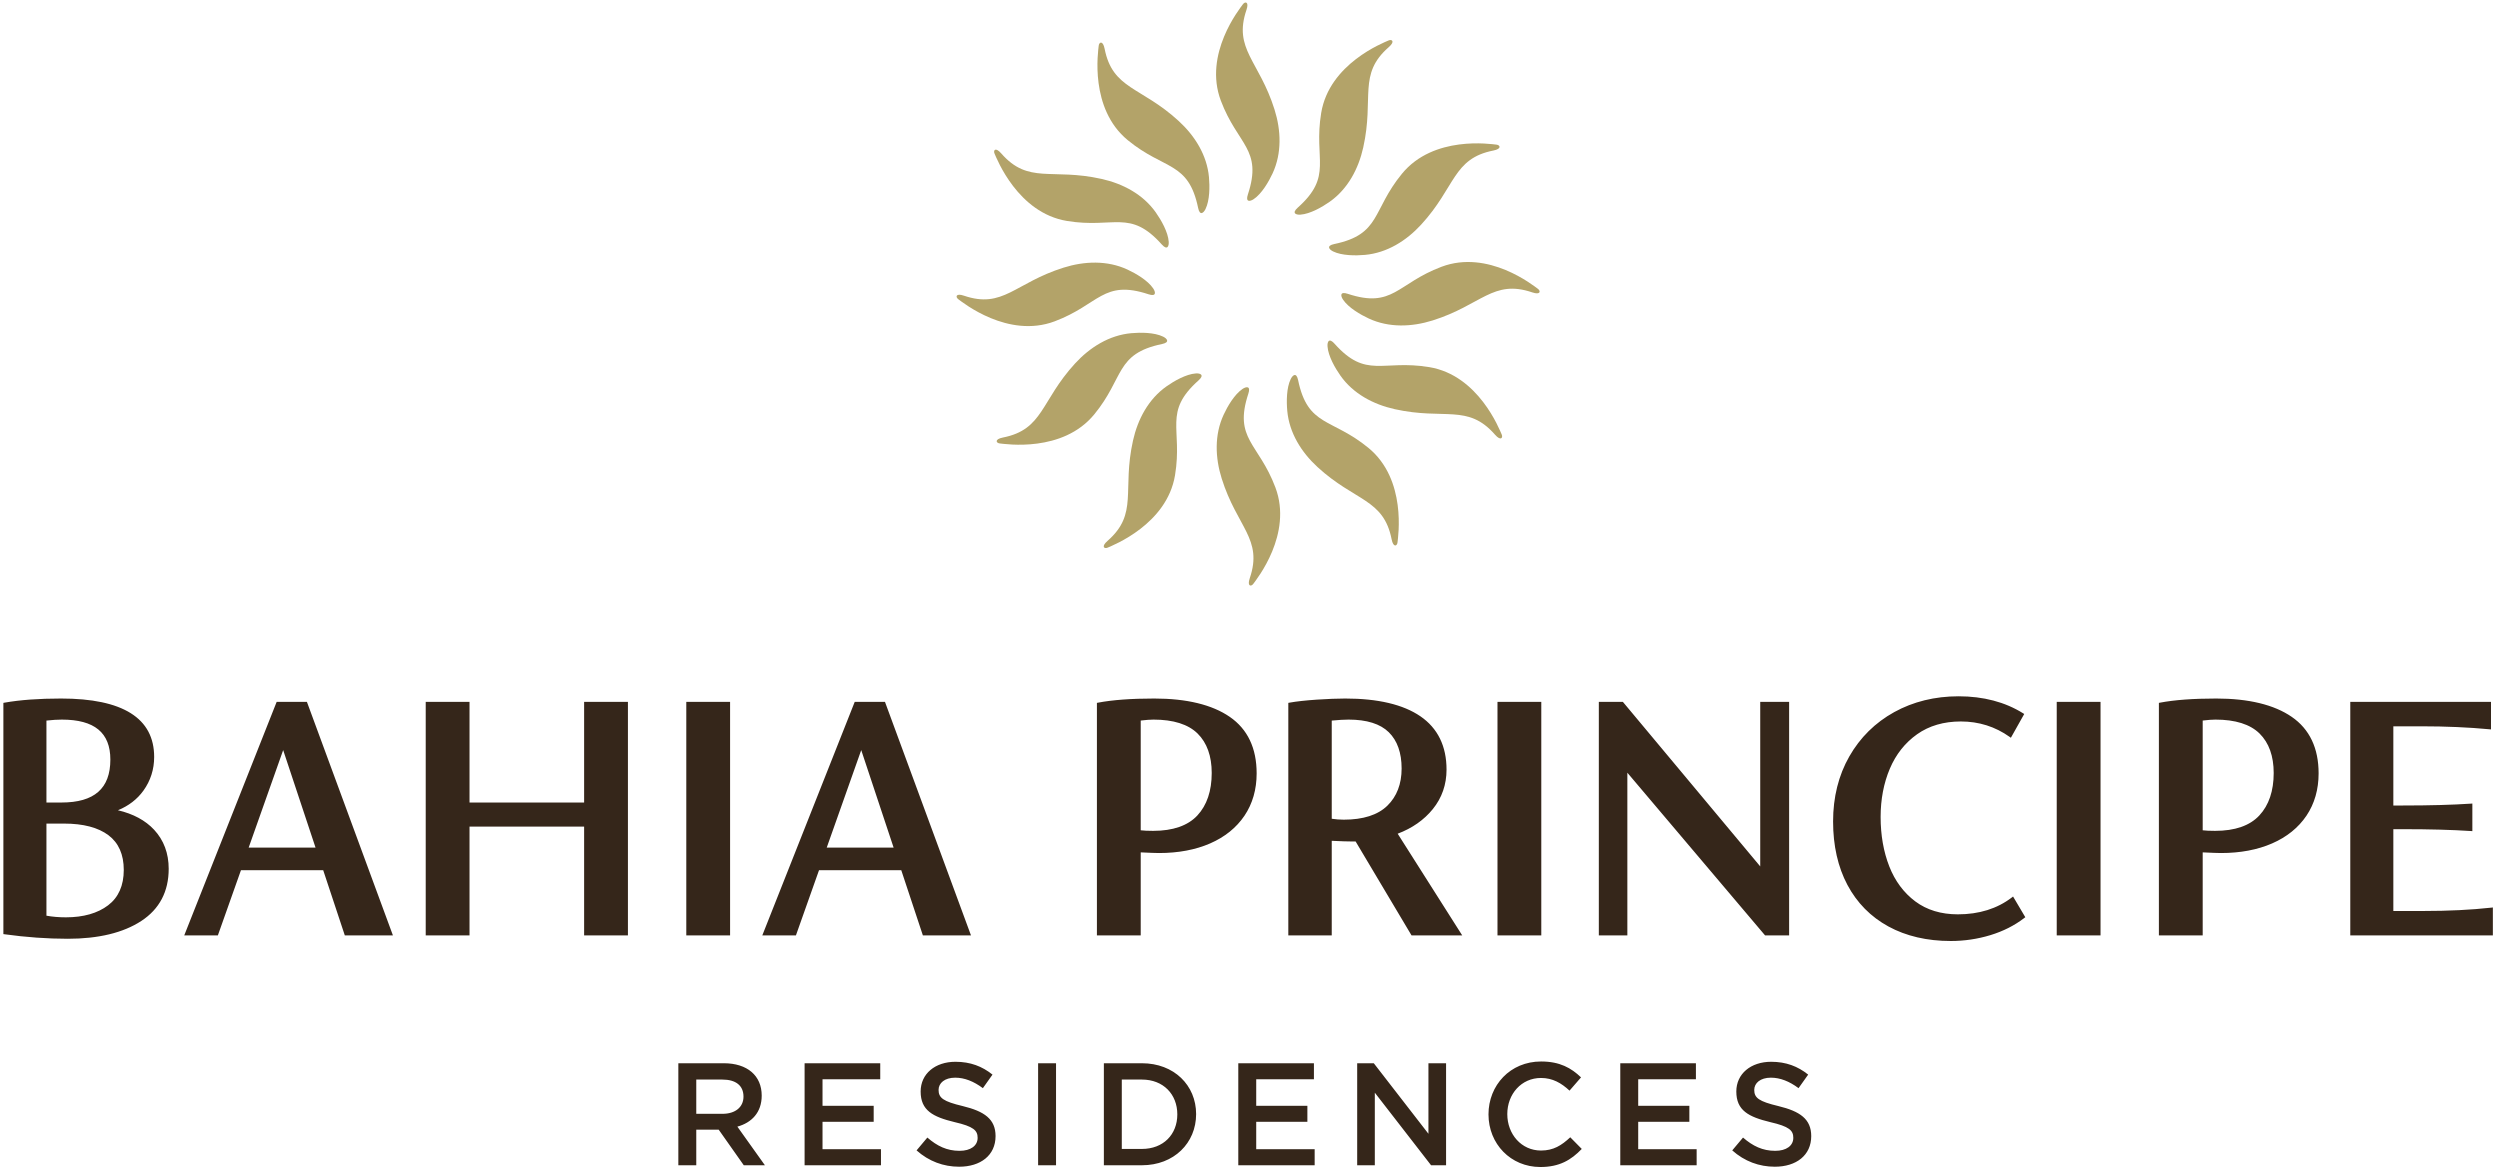
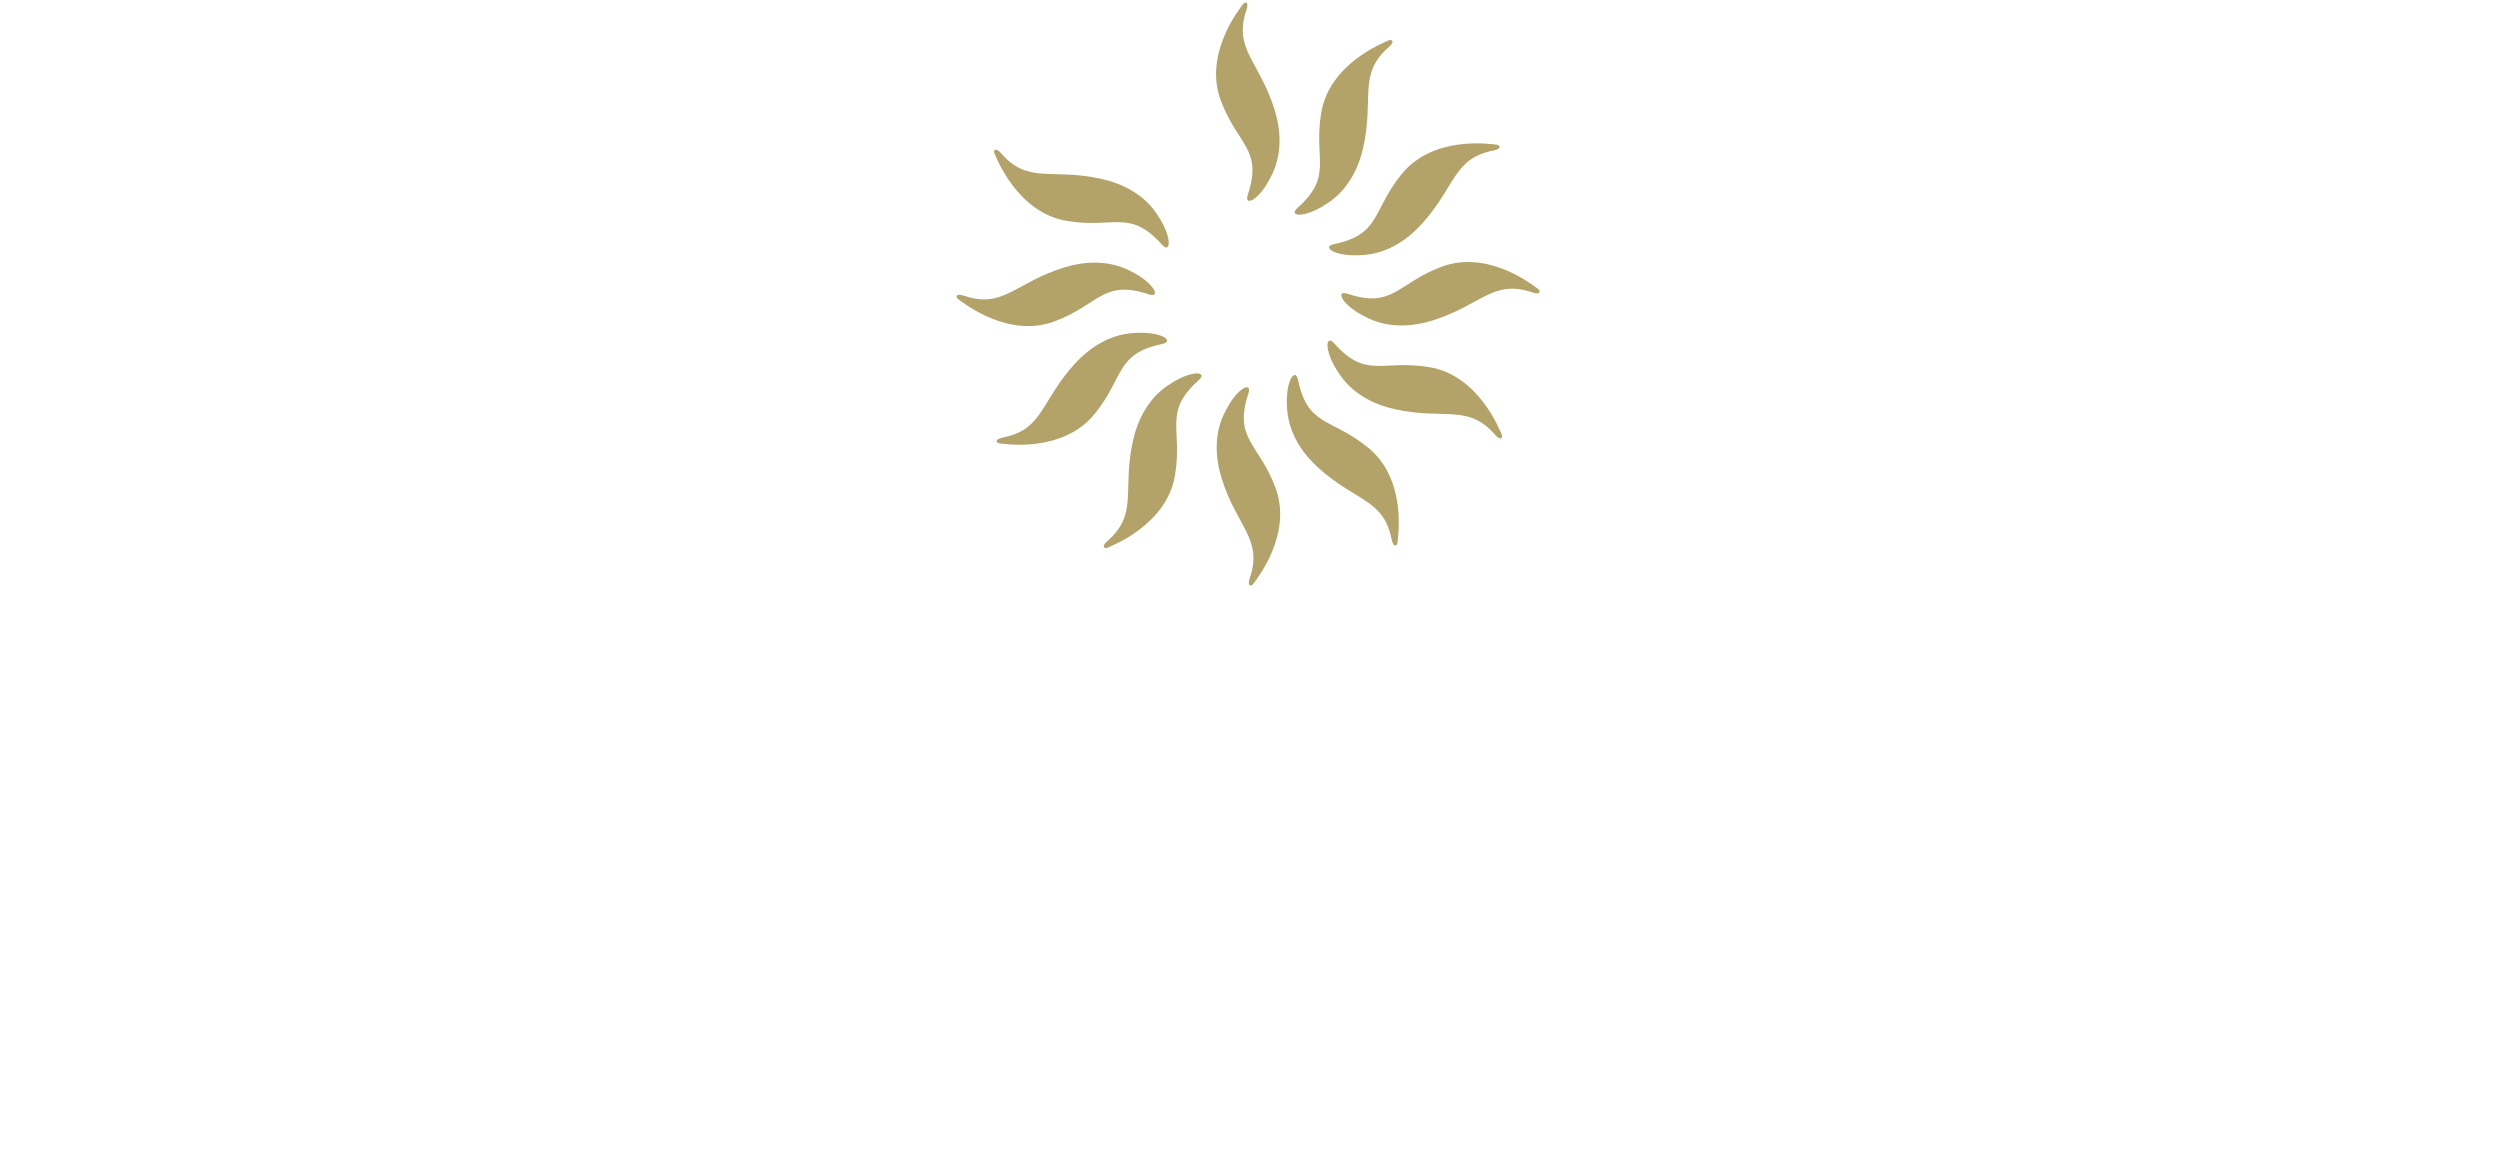
<svg xmlns="http://www.w3.org/2000/svg" width="205px" height="96px" viewBox="0 0 205 96" version="1.1">
  <g id="DESK" stroke="none" stroke-width="1" fill="none" fill-rule="evenodd">
    <g id="ARQUITECTURA-MARCA" transform="translate(-613, -1403)">
      <g id="Group-29-2" transform="translate(613, 1403)">
        <g id="Group-28" transform="translate(0, 0.091)">
          <path d="M102.326,15.857 C102.115,16.494 102.49,16.45 102.808,16.235 C103.468,15.789 104.035,14.813 104.356,14.119 C105.119,12.469 105.049,10.601 104.512,8.894 C103.255,4.886 101.112,3.936 102.211,0.717 C102.442,0.042 102.099,0.007 101.916,0.261 C101.654,0.626 98.667,4.332 100.109,8.162 C101.486,11.817 103.555,12.131 102.326,15.857" id="Fill-2" fill="#B3A369" />
-           <path d="M98.247,16.961 C98.383,17.618 98.686,17.392 98.854,17.047 C99.202,16.331 99.205,15.202 99.136,14.44 C98.972,12.63 97.977,11.047 96.659,9.837 C93.566,6.995 91.235,7.243 90.578,3.906 C90.44,3.206 90.125,3.347 90.094,3.659 C90.05,4.106 89.315,8.809 92.479,11.405 C95.5,13.882 97.448,13.119 98.247,16.961" id="Fill-4" fill="#B3A369" />
          <path d="M95.266,19.956 C95.713,20.457 95.862,20.11 95.835,19.727 C95.778,18.933 95.216,17.953 94.776,17.328 C93.729,15.843 92.076,14.97 90.329,14.581 C86.23,13.666 84.335,15.047 82.098,12.485 C81.628,11.948 81.426,12.227 81.555,12.512 C81.74,12.922 83.456,17.362 87.493,18.028 C91.348,18.664 92.654,17.028 95.266,19.956" id="Fill-6" fill="#B3A369" />
          <path d="M94.182,24.04 C94.819,24.251 94.776,23.876 94.561,23.558 C94.114,22.898 93.138,22.331 92.444,22.01 C90.795,21.247 88.926,21.317 87.219,21.854 C83.212,23.111 82.261,25.254 79.043,24.155 C78.367,23.924 78.332,24.267 78.586,24.45 C78.952,24.712 82.657,27.699 86.487,26.257 C90.143,24.88 90.456,22.811 94.182,24.04" id="Fill-8" fill="#B3A369" />
          <path d="M95.286,28.119 C95.943,27.983 95.718,27.68 95.373,27.512 C94.656,27.164 93.527,27.161 92.766,27.23 C90.956,27.394 89.373,28.389 88.162,29.707 C85.321,32.8 85.569,35.131 82.232,35.788 C81.532,35.926 81.673,36.241 81.984,36.272 C82.432,36.316 87.134,37.051 89.73,33.887 C92.208,30.867 91.444,28.918 95.286,28.119" id="Fill-10" fill="#B3A369" />
          <path d="M98.281,31.1 C98.782,30.653 98.436,30.504 98.053,30.531 C97.258,30.588 96.279,31.15 95.654,31.59 C94.169,32.637 93.295,34.291 92.906,36.037 C91.992,40.136 93.372,42.031 90.81,44.269 C90.273,44.738 90.553,44.94 90.838,44.811 C91.248,44.626 95.687,42.911 96.353,38.873 C96.989,35.019 95.353,33.713 98.281,31.1" id="Fill-12" fill="#B3A369" />
          <path d="M102.366,32.184 C102.576,31.547 102.201,31.59 101.883,31.805 C101.224,32.252 100.656,33.228 100.336,33.922 C99.573,35.572 99.643,37.44 100.179,39.147 C101.437,43.154 103.579,44.105 102.48,47.324 C102.25,47.999 102.592,48.034 102.775,47.78 C103.037,47.414 106.025,43.709 104.582,39.879 C103.206,36.223 101.136,35.91 102.366,32.184" id="Fill-14" fill="#B3A369" />
          <path d="M106.445,31.08 C106.308,30.423 106.006,30.648 105.838,30.994 C105.489,31.71 105.486,32.839 105.556,33.601 C105.72,35.41 106.715,36.993 108.032,38.204 C111.125,41.045 113.456,40.797 114.114,44.134 C114.252,44.834 114.566,44.694 114.597,44.382 C114.642,43.934 115.376,39.232 112.212,36.636 C109.192,34.159 107.243,34.922 106.445,31.08" id="Fill-16" fill="#B3A369" />
          <path d="M109.425,28.085 C108.979,27.584 108.829,27.931 108.857,28.313 C108.913,29.108 109.475,30.087 109.916,30.712 C110.963,32.198 112.616,33.071 114.362,33.46 C118.462,34.374 120.356,32.994 122.594,35.556 C123.063,36.093 123.266,35.814 123.136,35.528 C122.951,35.118 121.236,30.679 117.198,30.013 C113.344,29.377 112.038,31.013 109.425,28.085" id="Fill-18" fill="#B3A369" />
          <path d="M110.509,24 C109.872,23.79 109.916,24.165 110.131,24.483 C110.577,25.142 111.553,25.71 112.247,26.031 C113.897,26.794 115.765,26.723 117.472,26.187 C121.48,24.929 122.43,22.787 125.649,23.886 C126.324,24.117 126.359,23.774 126.105,23.591 C125.74,23.329 122.034,20.342 118.205,21.784 C114.549,23.16 114.236,25.23 110.509,24" id="Fill-20" fill="#B3A369" />
          <path d="M109.405,19.921 C108.749,20.058 108.974,20.36 109.319,20.528 C110.035,20.877 111.164,20.88 111.926,20.81 C113.736,20.646 115.319,19.651 116.529,18.334 C119.371,15.241 119.123,12.91 122.46,12.252 C123.16,12.114 123.019,11.8 122.707,11.769 C122.26,11.724 117.557,10.99 114.962,14.154 C112.484,17.174 113.247,19.123 109.405,19.921" id="Fill-22" fill="#B3A369" />
          <path d="M106.41,16.941 C105.909,17.387 106.256,17.537 106.639,17.51 C107.433,17.453 108.413,16.891 109.038,16.451 C110.523,15.403 111.396,13.75 111.785,12.004 C112.7,7.904 111.32,6.01 113.881,3.772 C114.418,3.303 114.139,3.101 113.854,3.23 C113.444,3.415 109.004,5.13 108.338,9.168 C107.702,13.022 109.338,14.328 106.41,16.941" id="Fill-24" fill="#B3A369" />
-           <path d="M145.832,90.608 C147.601,91.038 148.521,91.672 148.521,93.07 C148.521,94.648 147.29,95.58 145.533,95.58 C144.254,95.58 143.047,95.137 142.044,94.241 L142.928,93.189 C143.729,93.883 144.529,94.277 145.569,94.277 C146.477,94.277 147.051,93.859 147.051,93.213 C147.051,92.604 146.716,92.281 145.163,91.923 C143.382,91.493 142.378,90.967 142.378,89.413 C142.378,87.955 143.573,86.975 145.234,86.975 C146.453,86.975 147.421,87.346 148.27,88.027 L147.481,89.138 C146.728,88.577 145.975,88.278 145.211,88.278 C144.35,88.278 143.848,88.72 143.848,89.282 C143.848,89.939 144.231,90.226 145.832,90.608 Z M139.065,88.409 L134.333,88.409 L134.333,90.584 L138.527,90.584 L138.527,91.899 L134.333,91.899 L134.333,94.145 L139.125,94.145 L139.125,95.46 L132.863,95.46 L132.863,87.095 L139.065,87.095 L139.065,88.409 Z M126.311,95.604 C123.873,95.604 122.056,93.703 122.056,91.289 C122.056,88.9 123.837,86.951 126.371,86.951 C127.912,86.951 128.844,87.489 129.645,88.254 L128.701,89.341 C128.032,88.72 127.315,88.302 126.359,88.302 C124.757,88.302 123.598,89.617 123.598,91.266 C123.598,92.915 124.757,94.253 126.359,94.253 C127.386,94.253 128.044,93.835 128.761,93.166 L129.704,94.122 C128.832,95.03 127.876,95.604 126.311,95.604 Z M117.132,87.095 L118.578,87.095 L118.578,95.46 L117.348,95.46 L112.735,89.509 L112.735,95.46 L111.289,95.46 L111.289,87.095 L112.651,87.095 L117.132,92.879 L117.132,87.095 Z M107.742,88.409 L103.01,88.409 L103.01,90.584 L107.205,90.584 L107.205,91.899 L103.01,91.899 L103.01,94.145 L107.802,94.145 L107.802,95.46 L101.54,95.46 L101.54,87.095 L107.742,87.095 L107.742,88.409 Z M93.637,88.433 L91.987,88.433 L91.987,94.122 L93.637,94.122 C95.393,94.122 96.54,92.938 96.54,91.289 C96.54,89.64 95.393,88.433 93.637,88.433 Z M93.637,95.46 L90.517,95.46 L90.517,87.095 L93.637,87.095 C96.266,87.095 98.082,88.9 98.082,91.266 C98.082,93.632 96.266,95.46 93.637,95.46 Z M85.125,95.46 L86.595,95.46 L86.595,87.095 L85.125,87.095 L85.125,95.46 Z M78.947,90.608 C80.715,91.038 81.636,91.672 81.636,93.07 C81.636,94.648 80.405,95.58 78.648,95.58 C77.369,95.58 76.162,95.137 75.159,94.241 L76.043,93.189 C76.844,93.883 77.644,94.277 78.684,94.277 C79.592,94.277 80.166,93.859 80.166,93.213 C80.166,92.604 79.831,92.281 78.278,91.923 C76.497,91.493 75.493,90.967 75.493,89.413 C75.493,87.955 76.688,86.975 78.349,86.975 C79.568,86.975 80.536,87.346 81.385,88.027 L80.596,89.138 C79.843,88.577 79.09,88.278 78.325,88.278 C77.465,88.278 76.963,88.72 76.963,89.282 C76.963,89.939 77.345,90.226 78.947,90.608 Z M72.18,88.409 L67.447,88.409 L67.447,90.584 L71.642,90.584 L71.642,91.899 L67.447,91.899 L67.447,94.145 L72.24,94.145 L72.24,95.46 L65.977,95.46 L65.977,87.095 L72.18,87.095 L72.18,88.409 Z M59.233,88.433 L57.094,88.433 L57.094,91.242 L59.245,91.242 C60.297,91.242 60.966,90.692 60.966,89.832 C60.966,88.912 60.321,88.433 59.233,88.433 Z M60.99,95.46 L58.935,92.544 L57.094,92.544 L57.094,95.46 L55.624,95.46 L55.624,87.095 L59.353,87.095 C61.277,87.095 62.46,88.111 62.46,89.748 C62.46,91.134 61.635,91.97 60.464,92.293 L62.723,95.46 L60.99,95.46 Z M204.415,74.321 L204.415,76.613 L192.723,76.613 L192.723,57.463 L204.262,57.463 L204.262,59.722 L204.136,59.71 C202.434,59.548 200.556,59.466 198.553,59.466 L196.254,59.466 L196.254,65.96 L197.056,65.96 C199.227,65.96 201.096,65.909 202.611,65.808 L202.733,65.8 L202.733,68.063 L202.611,68.054 C201.089,67.953 199.22,67.902 197.056,67.902 L196.254,67.902 L196.254,74.61 L198.706,74.61 C200.77,74.61 202.648,74.518 204.287,74.336 L204.415,74.321 Z M180.621,58.994 C181.056,58.942 181.408,58.916 181.667,58.916 C183.299,58.916 184.516,59.301 185.285,60.059 C186.053,60.818 186.443,61.907 186.443,63.294 C186.443,64.765 186.047,65.937 185.266,66.776 C184.488,67.614 183.267,68.039 181.637,68.039 C181.198,68.039 180.857,68.023 180.621,67.993 L180.621,58.994 Z M187.922,58.691 C186.472,57.694 184.388,57.188 181.728,57.188 C179.857,57.188 178.307,57.302 177.123,57.527 L177.029,57.545 L177.029,76.613 L180.621,76.613 L180.621,69.803 C181.364,69.839 181.869,69.858 182.126,69.858 C183.703,69.858 185.112,69.593 186.313,69.069 C187.52,68.543 188.467,67.778 189.129,66.797 C189.79,65.814 190.126,64.646 190.126,63.325 C190.126,61.257 189.385,59.698 187.922,58.691 Z M168.652,76.613 L172.244,76.613 L172.244,57.463 L168.652,57.463 L168.652,76.613 Z M165.071,73.424 L166.075,75.121 L165.994,75.183 C165.192,75.8 164.254,76.274 163.207,76.592 C162.161,76.91 161.071,77.071 159.964,77.071 C158.019,77.071 156.298,76.67 154.851,75.88 C153.401,75.089 152.27,73.942 151.488,72.471 C150.709,71.005 150.313,69.254 150.313,67.267 C150.313,65.28 150.76,63.487 151.643,61.938 C152.525,60.389 153.764,59.166 155.324,58.303 C156.882,57.442 158.659,57.005 160.606,57.005 C162.635,57.005 164.414,57.474 165.893,58.398 L165.987,58.456 L164.892,60.405 L164.788,60.331 C163.611,59.494 162.266,59.069 160.789,59.069 C159.394,59.069 158.187,59.422 157.204,60.117 C156.217,60.815 155.464,61.766 154.966,62.942 C154.465,64.124 154.211,65.456 154.211,66.9 C154.211,68.387 154.45,69.751 154.921,70.954 C155.39,72.151 156.107,73.116 157.053,73.823 C157.996,74.528 159.17,74.885 160.545,74.885 C162.284,74.885 163.772,74.42 164.968,73.503 L165.071,73.424 Z M144.339,57.463 L146.708,57.463 L146.708,76.613 L144.737,76.613 L144.702,76.572 L133.443,63.271 L133.443,76.613 L131.104,76.613 L131.104,57.463 L133.076,57.463 L133.111,57.505 L144.339,70.954 L144.339,57.463 Z M122.794,76.613 L126.386,76.613 L126.386,57.463 L122.794,57.463 L122.794,76.613 Z M114.933,62.927 C114.933,64.193 114.539,65.22 113.761,65.978 C112.981,66.737 111.78,67.122 110.188,67.122 C109.861,67.122 109.53,67.097 109.203,67.047 L109.203,58.997 C109.761,58.943 110.226,58.916 110.586,58.916 C112.075,58.916 113.184,59.265 113.882,59.953 C114.58,60.641 114.933,61.642 114.933,62.927 Z M117.491,66.254 C118.238,65.331 118.616,64.243 118.616,63.019 C118.616,61.093 117.896,59.621 116.473,58.645 C115.064,57.679 112.99,57.188 110.31,57.188 C109.661,57.188 108.872,57.22 107.965,57.28 C107.059,57.342 106.309,57.424 105.736,57.527 L105.642,57.544 L105.642,76.613 L109.203,76.613 L109.203,68.855 C109.952,68.892 110.53,68.911 110.922,68.911 L111.162,68.911 L115.747,76.613 L119.903,76.613 L114.61,68.273 C115.805,67.82 116.774,67.141 117.491,66.254 Z M93.539,58.994 C93.975,58.942 94.326,58.916 94.586,58.916 C96.217,58.916 97.434,59.301 98.203,60.059 C98.972,60.818 99.361,61.907 99.361,63.294 C99.361,64.765 98.965,65.937 98.185,66.776 C97.406,67.614 96.185,68.039 94.555,68.039 C94.117,68.039 93.776,68.023 93.539,67.993 L93.539,58.994 Z M100.84,58.691 C99.391,57.694 97.307,57.188 94.647,57.188 C92.775,57.188 91.225,57.302 90.041,57.527 L89.947,57.545 L89.947,76.613 L93.539,76.613 L93.539,69.803 C94.282,69.839 94.788,69.858 95.044,69.858 C96.621,69.858 98.03,69.593 99.232,69.069 C100.438,68.543 101.385,67.778 102.047,66.797 C102.709,65.814 103.045,64.646 103.045,63.325 C103.045,61.257 102.303,59.698 100.84,58.691 Z M73.277,69.414 L67.791,69.414 L70.621,61.417 L73.277,69.414 Z M72.569,57.463 L70.087,57.463 L62.508,76.613 L65.265,76.613 L67.16,71.264 L73.903,71.264 L75.676,76.613 L79.621,76.613 L72.596,57.539 L72.569,57.463 Z M56.276,76.613 L59.867,76.613 L59.867,57.463 L56.276,57.463 L56.276,76.613 Z M47.898,57.463 L51.49,57.463 L51.49,76.613 L47.898,76.613 L47.898,67.688 L38.501,67.688 L38.501,76.613 L34.909,76.613 L34.909,57.463 L38.501,57.463 L38.501,65.716 L47.898,65.716 L47.898,57.463 Z M25.875,69.414 L20.39,69.414 L23.22,61.417 L25.875,69.414 Z M25.167,57.463 L22.686,57.463 L15.107,76.613 L17.864,76.613 L19.759,71.264 L26.502,71.264 L28.275,76.613 L32.22,76.613 L25.195,57.539 L25.167,57.463 Z M5.038,65.716 L3.808,65.716 L3.808,58.996 C4.289,58.943 4.712,58.916 5.068,58.916 C7.747,58.916 9.049,59.988 9.049,62.194 C9.049,64.564 7.737,65.716 5.038,65.716 Z M3.808,67.443 L5.252,67.443 C6.828,67.443 8.054,67.765 8.896,68.399 C9.727,69.025 10.149,69.981 10.149,71.241 C10.149,72.521 9.717,73.498 8.865,74.144 C8.004,74.798 6.839,75.13 5.404,75.13 C4.837,75.13 4.3,75.085 3.808,74.996 L3.808,67.443 Z M12.641,67.953 C11.925,67.182 10.927,66.644 9.67,66.35 C10.549,65.99 11.252,65.448 11.763,64.737 C12.346,63.925 12.641,62.998 12.641,61.98 C12.641,58.801 10.072,57.188 5.007,57.188 C3.197,57.188 1.638,57.302 0.372,57.527 L0.277,57.544 L0.277,76.506 L0.376,76.519 C2.146,76.764 3.889,76.888 5.557,76.888 C8.075,76.888 10.101,76.398 11.58,75.433 C13.075,74.457 13.833,73.016 13.833,71.149 C13.833,69.882 13.432,68.807 12.641,67.953 L12.641,67.953 Z" id="Fill-26" fill="#35261A" />
        </g>
      </g>
    </g>
  </g>
</svg>